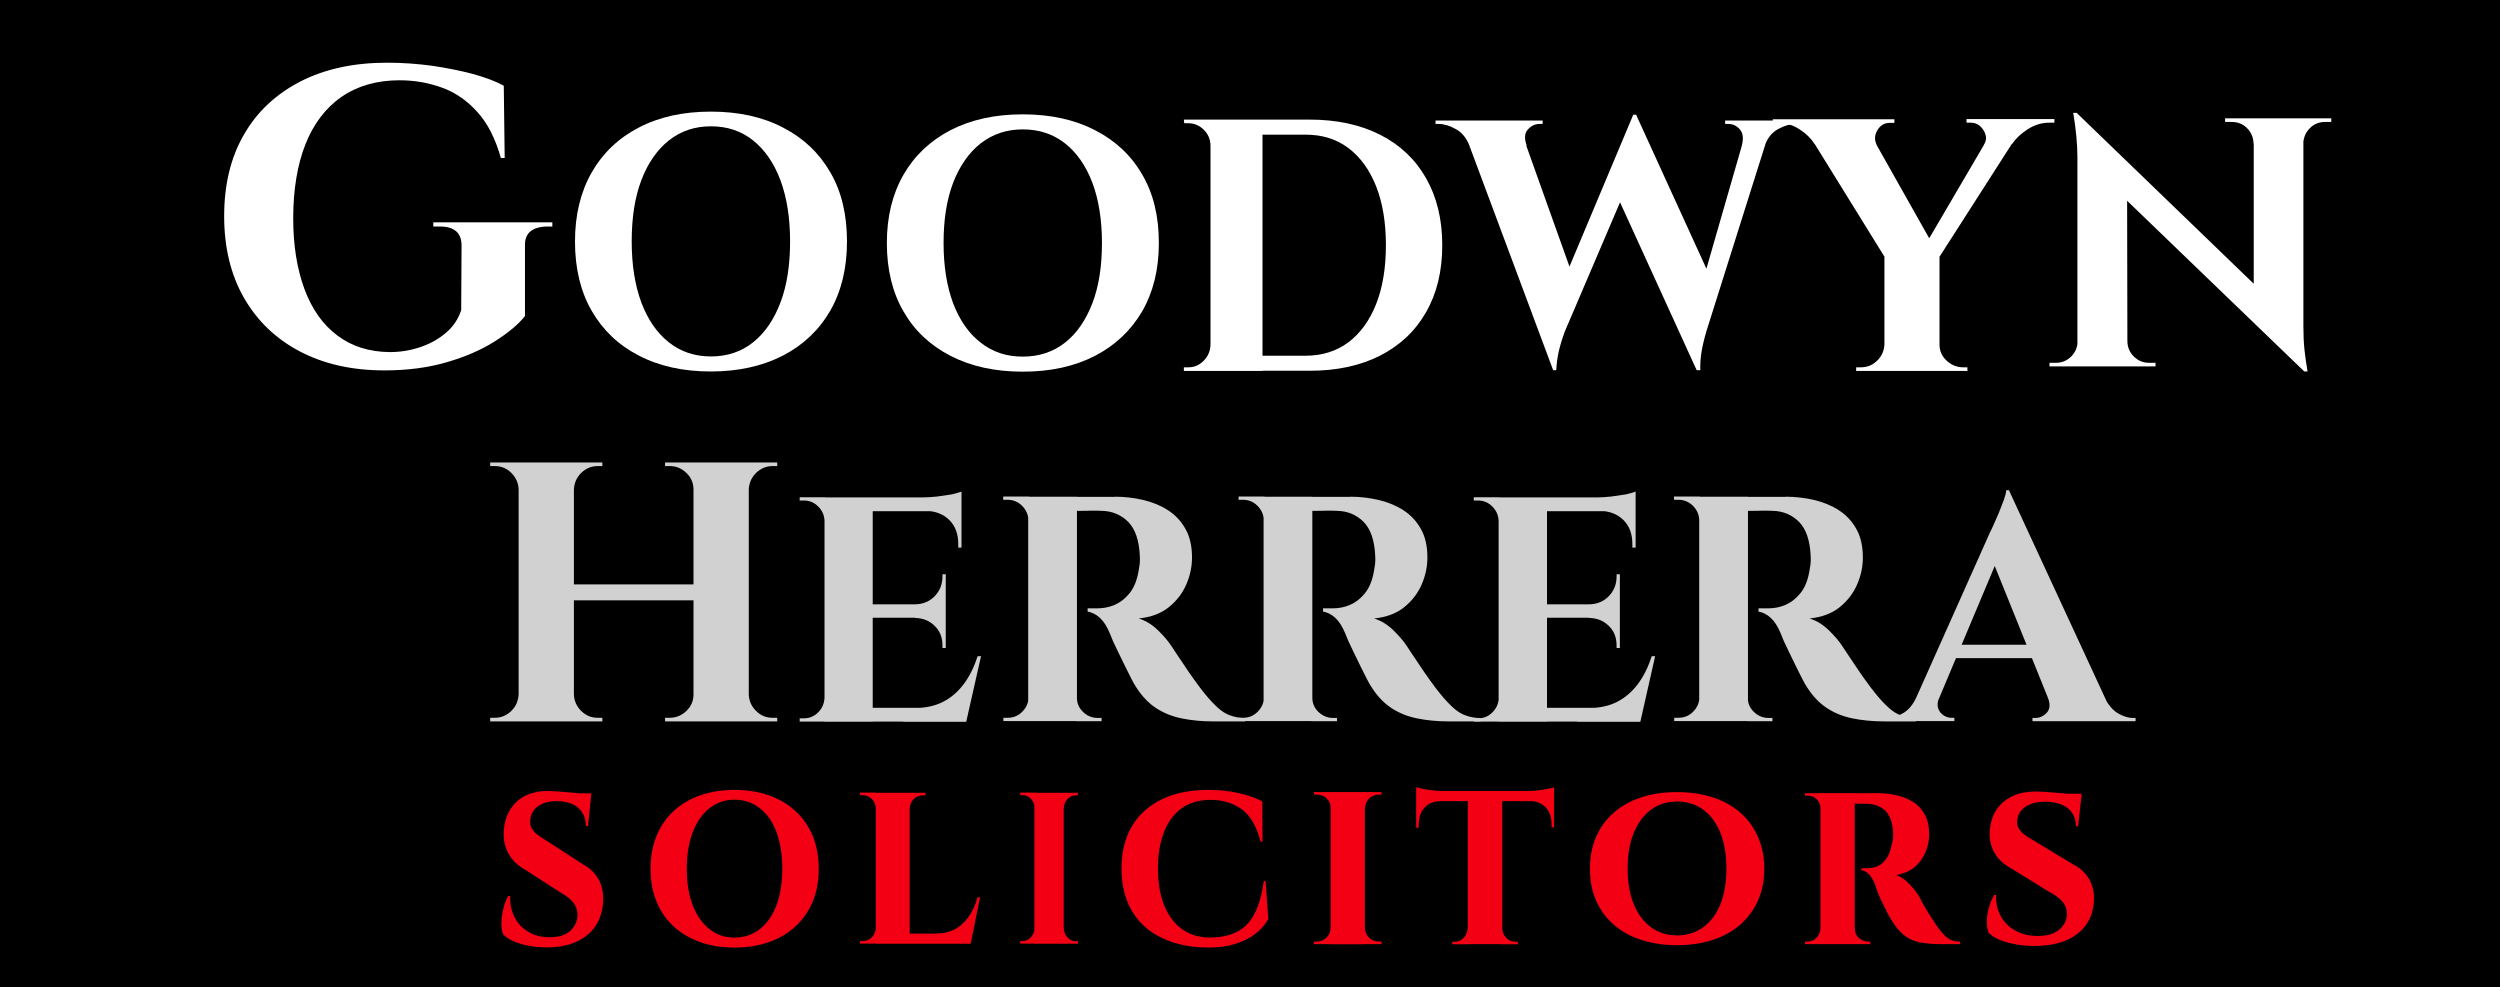
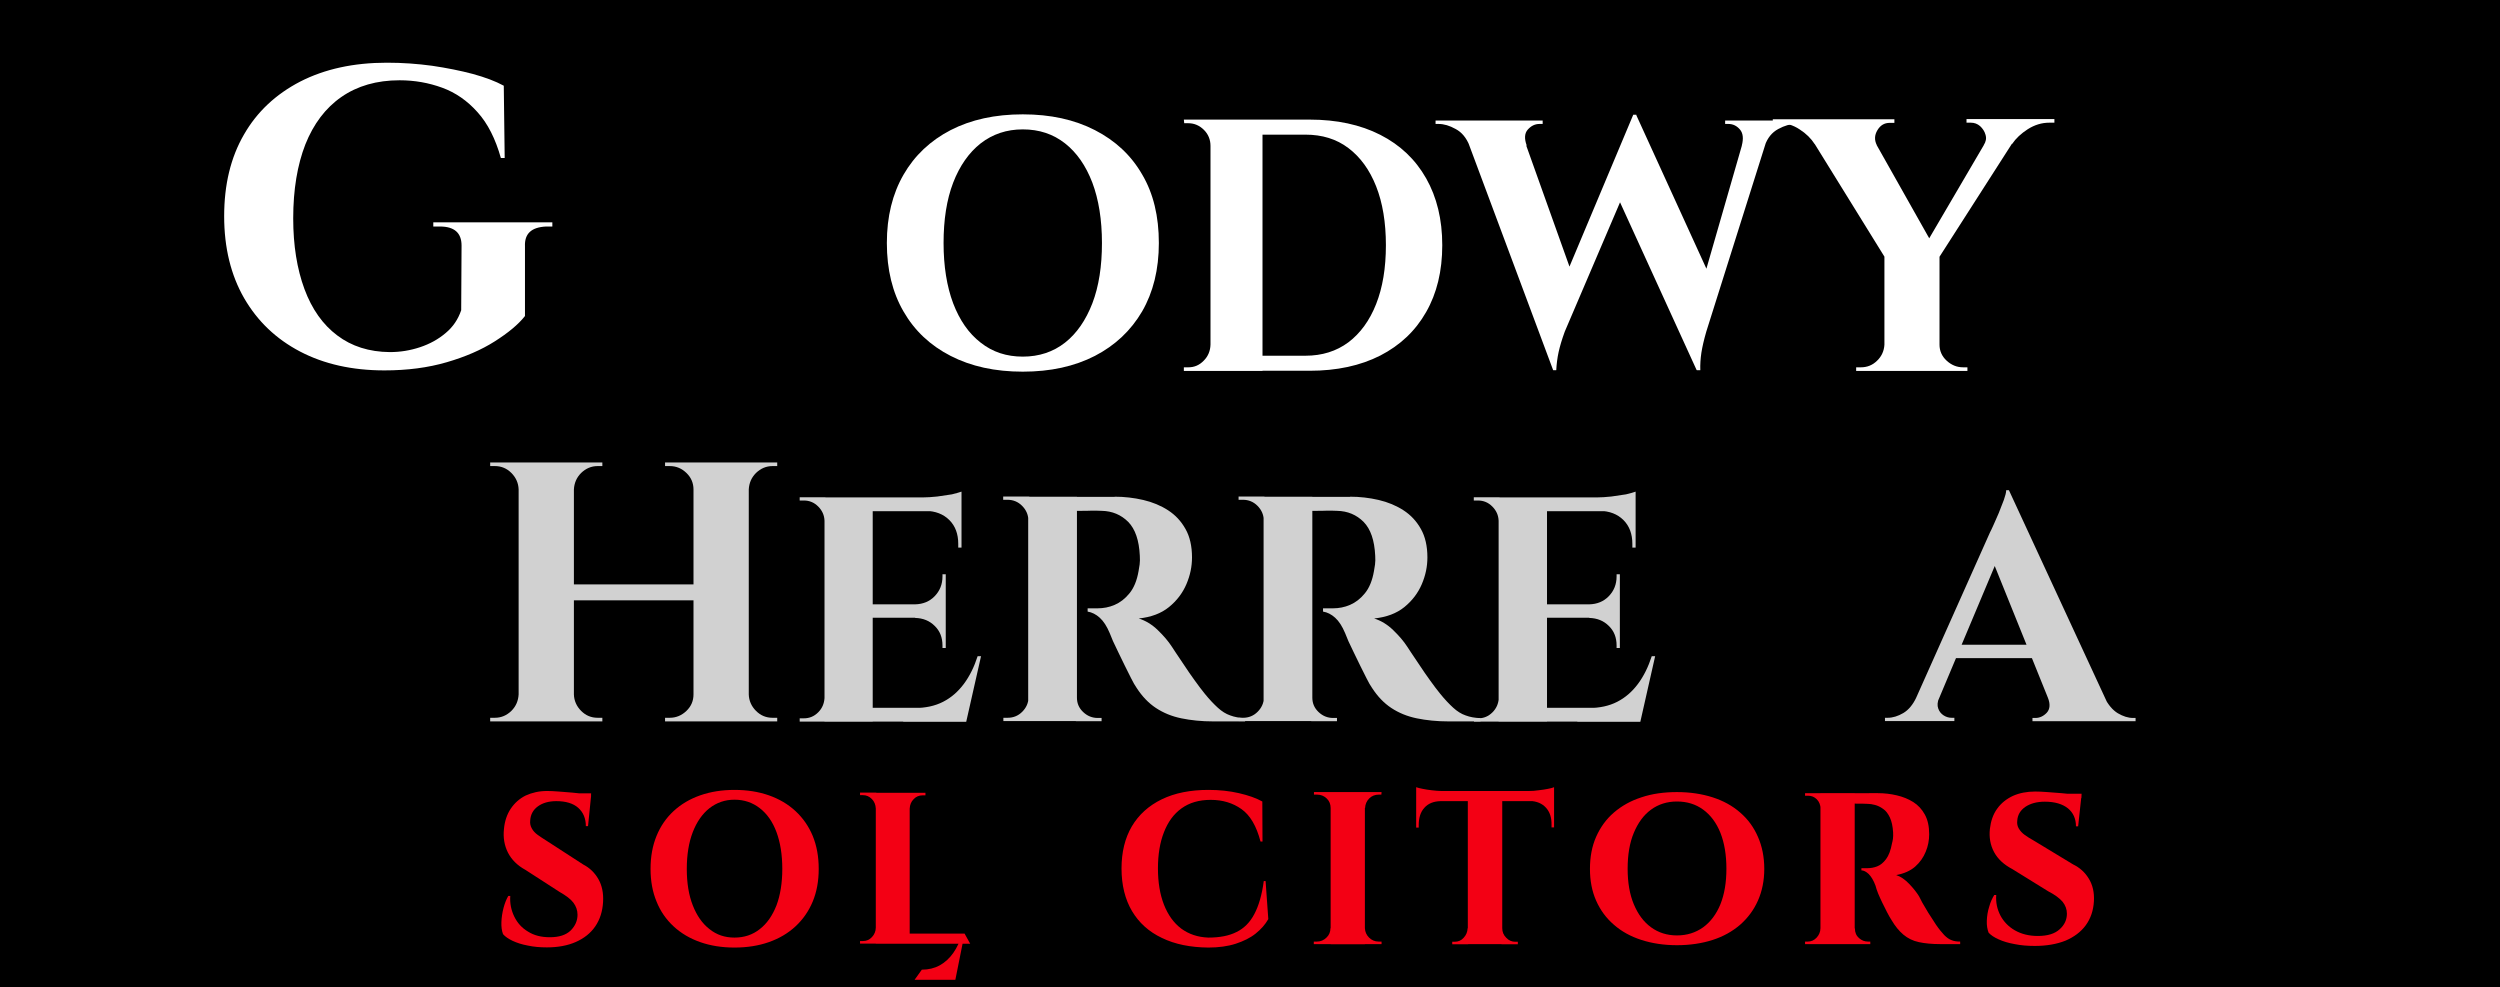
<svg xmlns="http://www.w3.org/2000/svg" version="1.1" id="Layer_1" x="0px" y="0px" viewBox="0 0 1379.6 544.9" style="enable-background:new 0 0 1379.6 544.9;" xml:space="preserve">
  <style type="text/css">
	.st0{fill:#FFFFFF;}
	.st1{fill:#D1D1D1;}
	.st2{fill:#F30014;}
</style>
  <rect width="1379.6" height="544.9" />
  <path class="st0" d="M289.7,135.9l0,38.5c-3.7,4.7-9.3,9.3-16.7,14c-7.4,4.7-16.2,8.5-26.5,11.5c-10.3,3-21.7,4.5-34.4,4.5  c-17.8,0-33.3-3.5-46.5-10.4c-13.2-6.9-23.5-16.7-30.9-29.5c-7.3-12.7-11-27.8-11-45.2c0-17.4,3.6-32.4,10.9-45  c7.2-12.6,17.6-22.3,31.1-29.3c13.5-6.9,29.4-10.4,47.8-10.4c8.6,0,16.9,0.6,25,1.7c8.1,1.2,15.6,2.7,22.4,4.5  c6.9,1.9,12.5,4,17.1,6.5l0.5,39.9l-2.1,0c-3-10.6-7.2-19-12.9-25.3c-5.6-6.3-12.1-10.8-19.5-13.5c-7.4-2.7-15.2-4.1-23.5-4.1  c-12.6,0-23.3,3.1-32.1,9.2c-8.8,6.1-15.4,14.9-19.9,26.2c-4.4,11.3-6.7,24.9-6.7,40.8c0,14.9,2.1,27.9,6.2,39  c4.1,11.1,10.2,19.7,18.1,25.6c7.9,6,17.6,9.1,29,9.2c5.8,0,11.3-0.9,16.7-2.7c5.4-1.8,10.1-4.4,14.1-7.8c4.1-3.4,6.9-7.6,8.6-12.6  l0.2-35.7c0-7-4-10.5-11.9-10.5l-3.7,0l0-2.3l65.7,0l0,2.3l-3.5,0C293.3,125.4,289.4,128.9,289.7,135.9z" />
-   <path class="st0" d="M392.3,61.6c15.3,0,28.5,2.9,39.8,8.8c11.3,5.8,20,14.1,26.1,24.7c6.2,10.6,9.2,23.4,9.2,38.2  c0,14.7-3.1,27.4-9.2,38.1c-6.2,10.7-14.9,19-26.1,24.8c-11.3,5.8-24.5,8.8-39.8,8.8s-28.5-2.9-39.8-8.8  c-11.3-5.8-19.9-14.1-26-24.7c-6.1-10.6-9.2-23.4-9.2-38.2c0-14.7,3.1-27.4,9.2-38.1c6.1-10.7,14.8-19,26-24.8  C363.8,64.5,377,61.6,392.3,61.6z M392.3,196.7c9,0,16.8-2.6,23.3-7.8c6.5-5.2,11.5-12.5,15.1-22c3.6-9.5,5.3-20.7,5.3-33.7  s-1.8-24.2-5.3-33.7c-3.6-9.5-8.6-16.8-15.1-22c-6.5-5.2-14.2-7.8-23.3-7.8c-8.9,0-16.6,2.6-23.2,7.8c-6.5,5.2-11.6,12.5-15.2,22  c-3.6,9.5-5.3,20.7-5.3,33.7s1.8,24.2,5.3,33.7c3.6,9.5,8.6,16.8,15.2,22C375.6,194.1,383.4,196.7,392.3,196.7z" />
  <path class="st0" d="M564.4,63.1c15.3,0,28.5,2.9,39.8,8.7c11.3,5.8,20,13.9,26.1,24.5c6.2,10.5,9.2,23.1,9.2,37.8  c0,14.6-3.1,27.1-9.2,37.7c-6.2,10.6-14.9,18.8-26.1,24.6c-11.3,5.8-24.5,8.7-39.8,8.7s-28.5-2.9-39.8-8.7  c-11.3-5.8-19.9-13.9-26-24.5c-6.1-10.5-9.2-23.1-9.2-37.8c0-14.6,3.1-27.1,9.2-37.7c6.1-10.6,14.8-18.8,26-24.6  C535.9,66,549.1,63.1,564.4,63.1z M564.4,196.8c9,0,16.8-2.6,23.3-7.7c6.5-5.1,11.5-12.4,15.1-21.7c3.6-9.4,5.3-20.5,5.3-33.3  s-1.8-24-5.3-33.3c-3.6-9.4-8.6-16.6-15.1-21.7c-6.5-5.1-14.2-7.7-23.3-7.7c-8.9,0-16.6,2.6-23.2,7.7c-6.5,5.1-11.6,12.4-15.2,21.7  c-3.6,9.4-5.3,20.5-5.3,33.3s1.8,24,5.3,33.3c3.6,9.4,8.6,16.6,15.2,21.7C547.8,194.3,555.5,196.8,564.4,196.8z" />
  <path class="st0" d="M668.6,80.5H668c0-3.4-1.2-6.4-3.6-8.8c-2.4-2.4-5.3-3.7-8.6-3.7h-2.3l-0.2-2h15.3V80.5z M668.6,190.2v14.5  h-15.3v-2h2.5c3.3,0,6.1-1.2,8.5-3.7c2.4-2.4,3.6-5.4,3.7-8.8H668.6z M696.7,66v138.7H668V66H696.7z M722.7,66c15,0,28,2.8,39,8.4  c11,5.6,19.4,13.6,25.3,24c5.9,10.4,8.9,22.7,8.9,36.9c0,14.3-3,26.6-8.9,36.9c-5.9,10.4-14.4,18.4-25.3,24c-11,5.6-24,8.4-39,8.4  h-45.5l-0.2-8.3c3.7,0,7.6,0,11.6,0c4,0,7.9,0,11.8,0c3.8,0,7.2,0,10.2,0c3,0,6.3,0,9.8,0c9.2,0,17.1-2.5,23.7-7.4  c6.6-5,11.7-12,15.3-21.1c3.6-9.1,5.4-19.9,5.4-32.5c0-12.5-1.8-23.4-5.4-32.5c-3.6-9.1-8.7-16.1-15.3-21.1  c-6.6-5-14.5-7.4-23.7-7.4c-3.7,0-7.1,0-10.3,0c-3.2,0-6.8,0-10.7,0c-4,0-8,0-12.2,0s-8.2,0-12,0V66H722.7z" />
  <path class="st0" d="M842.5,80.3h-31.6c-1.7-4.2-4.2-7.3-7.6-9.1c-3.4-1.9-6.5-2.8-9.5-2.8h-1.6v-1.9h59.1v1.9h-1.7  c-2.5,0-4.6,1-6.5,3.1C841.3,73.5,841.1,76.5,842.5,80.3z M806.1,67.6h31.6l31,86.8l-11.6,49.9L806.1,67.6z M903,63.4l3.5,19  l-43,100.6c-1.6,4.4-2.7,8.1-3.4,11.3c-0.7,3.2-1.1,6.5-1.3,10h-1.7l-5.4-22.9l49.6-118.1H903z M903,63.6l42.6,93.3l-9.3,47.4  L889.6,102L903,63.6z M978,67.6l-36.4,115.4c-1.3,4.5-2.2,8.4-2.7,11.6c-0.5,3.3-0.7,6.5-0.6,9.7h-1.9l-5.4-19l33.9-117.7H978z   M961.2,80.3c1-3.8,0.7-6.8-1-8.8c-1.7-2-3.8-3.1-6.4-3.1H952v-1.9h40.5v1.9H991c-3,0-6.2,0.9-9.7,2.8c-3.5,1.9-5.9,4.9-7.4,9.1  H961.2z" />
  <path class="st0" d="M1035.7,80.1l-34.3-0.6c-1.9-3-4.7-5.8-8.3-8.1c-3.6-2.4-7.6-3.6-12-3.6h-2.8v-2h67.1v2h-2.6  c-3,0-5.2,1.4-6.8,4.1C1034.4,74.6,1034.3,77.3,1035.7,80.1z M1027.7,66l41.6,73.8l-28.8,2.8L993.1,66H1027.7z M1040.5,190.2v14.5  h-16.2v-2c1.6,0,2.5,0,2.6,0c3.5,0,6.5-1.2,9-3.7c2.5-2.4,3.8-5.4,4-8.8H1040.5z M1070.3,140.8v63.9h-30.4v-63.9H1070.3z M1103,66  h15.8l-50.5,78.8l-10.3-2L1103,66z M1069.7,190.2h0.6c0,3.4,1.3,6.4,3.9,8.8c2.6,2.4,5.6,3.7,9.1,3.7h2.4v2h-16V190.2z M1094.7,80.1  c1.2-1.9,1.6-3.7,1-5.7c-0.5-1.9-1.6-3.5-3-4.8c-1.5-1.3-3.2-1.9-5.1-1.9h-2.4v-2h48.5v2h-2.8c-4.2,0-8.1,1.2-11.9,3.6  c-3.7,2.4-6.6,5.1-8.6,8.1L1094.7,80.1z" />
-   <path class="st0" d="M1147,188.3v13.9h-16v-2c2.3,0,3.5,0,3.7,0c3.2,0,6-1.2,8.3-3.5c2.3-2.3,3.5-5.2,3.5-8.4H1147z M1146,62.3  l27.8,29.9l0.2,110h-27.6V86.8c0-7.3-0.8-15.5-2.3-24.5H1146z M1146,62.3l123.3,119l2.3,23.7L1148.3,86.2L1146,62.3z M1174,188.3  c0,3.3,1.2,6.1,3.5,8.4c2.3,2.3,5.1,3.5,8.3,3.5c0.1,0,1.4,0,3.7,0v2h-16v-13.9H1174z M1228,65.3h16v13.9h-0.4  c-0.1-3.4-1.3-6.2-3.6-8.5c-2.3-2.3-5.1-3.4-8.4-3.4c-2.3,0-3.5,0-3.7,0V65.3z M1271.1,65.3v114.7c0,4.8,0.2,9.2,0.6,13  c0.4,3.8,1,7.9,1.7,12h-1.7l-28-31.7v-108H1271.1z M1286.5,65.3v2h-3.5c-3.2,0-6,1.1-8.3,3.4c-2.3,2.3-3.5,5.1-3.7,8.5h-0.6V65.3  H1286.5z" />
  <path class="st1" d="M286.8,270.1h-0.6c-0.1-3.5-1.5-6.6-4-9.1c-2.5-2.5-5.5-3.8-9.1-3.8h-2.6v-2h16.3V270.1z M286.8,383.2v14.9  h-16.3v-2h2.6c3.5,0,6.5-1.3,9.1-3.8c2.5-2.5,3.8-5.5,4-9.1H286.8z M316.7,255.2v142.9h-30.5V255.2H316.7z M384.5,322.5v8.8h-69.8  v-8.8H384.5z M316.1,270.1v-14.9h16.3v2c-0.1,0-1,0-2.6,0c-3.5,0-6.5,1.3-9.1,3.8c-2.5,2.5-3.8,5.5-4,9.1H316.1z M316.1,383.2h0.6  c0.1,3.5,1.5,6.6,4,9.1c2.5,2.5,5.5,3.8,9.1,3.8c1.6,0,2.5,0,2.6,0v2h-16.3V383.2z M383.3,270.1h-0.6c0-3.5-1.3-6.6-3.9-9.1  c-2.6-2.5-5.6-3.8-9.2-3.8c-1.6,0-2.5,0-2.6,0v-2h16.3V270.1z M383.3,383.2v14.9H367v-2c0.1,0,1,0,2.6,0c3.5,0,6.6-1.3,9.2-3.8  c2.6-2.5,3.9-5.5,3.9-9.1H383.3z M413.2,255.2v142.9h-30.5V255.2H413.2z M412.6,270.1v-14.9h16.3v2h-2.6c-3.5,0-6.5,1.3-9.1,3.8  c-2.5,2.5-3.8,5.5-4,9.1H412.6z M412.6,383.2h0.6c0.1,3.5,1.5,6.6,4,9.1c2.5,2.5,5.5,3.8,9.1,3.8h2.6v2h-16.3V383.2z" />
  <path class="st1" d="M827.6,287.4H827c-0.1-3.1-1.3-5.7-3.5-7.9c-2.2-2.2-4.8-3.3-7.9-3.3h-2.3v-1.8h14.2V287.4z M827.6,385.3v12.9  h-14.2v-1.8h2.3c3.1,0,5.7-1.1,7.9-3.3c2.2-2.2,3.3-4.8,3.5-7.9H827.6z M853.7,274.5v123.8H827V274.5H853.7z M902.6,274.5v7.6h-49.5  v-7.6H902.6z M893.9,333.5v7.4h-40.8v-7.4H893.9z M900.5,390.6l4.3,7.6h-51.6v-7.6H900.5z M913.4,362l-8.2,36.3h-34.8l6.4-7.6  c5.9,0,11.1-1.1,15.6-3.4c4.5-2.3,8.3-5.6,11.5-9.9c3.2-4.3,5.7-9.4,7.6-15.3H913.4z M893.9,316.9v17h-16.9v-0.4  c4.4-0.1,8-1.6,10.8-4.5c2.8-2.9,4.3-6.5,4.3-10.9v-1.2H893.9z M893.9,340.6v17h-1.8v-1.4c0-4.4-1.4-8-4.3-10.8  c-2.8-2.8-6.4-4.3-10.8-4.4v-0.4H893.9z M902.6,271.3v5.1l-21.6-1.9c2.6,0,5.3-0.2,8.2-0.5c2.9-0.4,5.6-0.8,8.1-1.2  C899.8,272.2,901.6,271.7,902.6,271.3z M902.6,281.5v20.7h-1.8v-2.1c0-5.4-1.6-9.8-4.9-13.1c-3.3-3.3-7.7-5-13.2-5.1v-0.4H902.6z" />
  <path class="st1" d="M455.5,287.4H455c-0.1-3.1-1.3-5.7-3.5-7.9c-2.2-2.2-4.8-3.3-7.9-3.3h-2.3v-1.8h14.2V287.4z M455.5,385.3v12.9  h-14.2v-1.8h2.3c3.1,0,5.7-1.1,7.9-3.3c2.2-2.2,3.3-4.8,3.5-7.9H455.5z M481.6,274.5v123.8H455V274.5H481.6z M530.6,274.5v7.6h-49.5  v-7.6H530.6z M521.9,333.5v7.4h-40.8v-7.4H521.9z M528.4,390.6l4.3,7.6h-51.6v-7.6H528.4z M541.4,362l-8.2,36.3h-34.8l6.4-7.6  c5.9,0,11.1-1.1,15.6-3.4c4.5-2.3,8.3-5.6,11.5-9.9c3.2-4.3,5.7-9.4,7.6-15.3H541.4z M521.9,316.9v17H505v-0.4  c4.4-0.1,8-1.6,10.8-4.5c2.8-2.9,4.3-6.5,4.3-10.9v-1.2H521.9z M521.9,340.6v17h-1.8v-1.4c0-4.4-1.4-8-4.3-10.8  c-2.8-2.8-6.4-4.3-10.8-4.4v-0.4H521.9z M530.6,271.3v5.1l-21.6-1.9c2.6,0,5.3-0.2,8.2-0.5c2.9-0.4,5.6-0.8,8.1-1.2  C527.7,272.2,529.5,271.7,530.6,271.3z M530.6,281.5v20.7h-1.8v-2.1c0-5.4-1.6-9.8-4.9-13.1c-3.3-3.3-7.7-5-13.2-5.1v-0.4H530.6z" />
-   <path class="st1" d="M938.2,287h-0.5c-0.1-3.1-1.3-5.7-3.5-7.9c-2.2-2.2-4.9-3.3-8-3.3c-0.1,0-0.5,0-1.2,0c-0.7,0-1,0-1.2,0v-1.8  h14.3V287z M938.2,385v12.9h-14.3v-1.8c0.1,0,0.5,0,1.2,0c0.7,0,1,0,1.2,0c3.1,0,5.8-1.1,8-3.3c2.2-2.2,3.4-4.8,3.5-7.9H938.2z   M964.6,274.1v123.8h-26.9V274.1H964.6z M985.3,274.1c5.4,0,10.6,0.6,15.8,1.8c5.1,1.2,9.7,3.1,13.7,5.7c4,2.6,7.2,6,9.6,10.3  c2.4,4.2,3.6,9.5,3.6,15.7c0,5-1,9.9-3.1,14.8c-2.1,4.9-5.3,9.1-9.6,12.6c-4.3,3.5-9.9,5.6-16.7,6.3c3.8,1.2,7.3,3.3,10.5,6.4  c3.2,3.1,5.8,6.1,7.8,9.2c0.1,0.2,0.8,1.3,2.1,3.2c1.3,1.9,2.8,4.2,4.7,7c1.8,2.8,3.8,5.6,5.8,8.4c2,2.8,3.9,5.3,5.6,7.4  c2.6,3.2,5,5.7,7.2,7.7c2.1,1.9,4.4,3.4,6.8,4.2c2.4,0.9,5.1,1.4,8.2,1.5v1.8h-17.6c-6.4,0-12.3-0.6-17.6-1.7c-5.3-1.1-9.9-3-14-5.7  c-4.1-2.7-7.6-6.4-10.6-11c-1-1.4-2-3.2-3.1-5.4c-1.1-2.2-2.3-4.5-3.5-7c-1.2-2.5-2.4-4.9-3.5-7.2c-1.1-2.3-2.1-4.4-3-6.3  c-0.8-1.9-1.4-3.4-1.8-4.4c-1.6-3.8-3.4-6.6-5.5-8.5c-2.1-1.9-4.3-3-6.7-3.4v-1.8c0.4,0,1.1,0,2.1,0s2.2,0,3.4,0  c3.2,0,6.4-0.6,9.4-1.9c3-1.3,5.8-3.4,8.2-6.4c2.4-2.9,4.1-7,5-12.2c0.2-1.1,0.4-2.3,0.6-3.7c0.2-1.4,0.2-3,0.1-4.8  c-0.4-8.5-2.5-14.7-6.4-18.7c-3.9-3.9-8.8-6-14.7-6.1c-1.7-0.1-3.5-0.1-5.5-0.1c-2,0.1-3.8,0.1-5.4,0.1c-1.6,0-2.7,0-3.3,0  c0-0.1-0.2-0.8-0.4-2c-0.3-1.2-0.7-3.2-1.3-5.7H985.3z M964,385h0.5c0,3.1,1.1,5.7,3.4,7.9c2.3,2.2,5,3.3,8.1,3.3c0.2,0,1,0,2.1,0  v1.8H964V385z" />
  <path class="st1" d="M568,287h-0.5c-0.1-3.1-1.3-5.7-3.5-7.9c-2.2-2.2-4.9-3.3-8-3.3c-0.1,0-0.5,0-1.2,0c-0.7,0-1,0-1.2,0v-1.8H568  V287z M568,385v12.9h-14.3v-1.8c0.1,0,0.5,0,1.2,0c0.7,0,1,0,1.2,0c3.1,0,5.8-1.1,8-3.3c2.2-2.2,3.4-4.8,3.5-7.9H568z M594.3,274.1  v123.8h-26.9V274.1H594.3z M615.1,274.1c5.4,0,10.6,0.6,15.8,1.8c5.1,1.2,9.7,3.1,13.7,5.7c4,2.6,7.2,6,9.6,10.3  c2.4,4.2,3.6,9.5,3.6,15.7c0,5-1,9.9-3.1,14.8c-2.1,4.9-5.3,9.1-9.6,12.6c-4.3,3.5-9.9,5.6-16.7,6.3c3.8,1.2,7.3,3.3,10.5,6.4  c3.2,3.1,5.8,6.1,7.8,9.2c0.1,0.2,0.8,1.3,2.1,3.2c1.3,1.9,2.8,4.2,4.7,7c1.8,2.8,3.8,5.6,5.8,8.4c2,2.8,3.9,5.3,5.6,7.4  c2.6,3.2,5,5.7,7.2,7.7c2.1,1.9,4.4,3.4,6.8,4.2c2.4,0.9,5.1,1.4,8.2,1.5v1.8h-17.6c-6.4,0-12.3-0.6-17.6-1.7c-5.3-1.1-9.9-3-14-5.7  c-4.1-2.7-7.6-6.4-10.6-11c-1-1.4-2-3.2-3.1-5.4c-1.1-2.2-2.3-4.5-3.5-7c-1.2-2.5-2.4-4.9-3.5-7.2c-1.1-2.3-2.1-4.4-3-6.3  c-0.8-1.9-1.4-3.4-1.8-4.4c-1.6-3.8-3.4-6.6-5.5-8.5c-2.1-1.9-4.3-3-6.7-3.4v-1.8c0.4,0,1.1,0,2.1,0c1.1,0,2.2,0,3.4,0  c3.2,0,6.4-0.6,9.4-1.9c3-1.3,5.8-3.4,8.2-6.4c2.4-2.9,4.1-7,5-12.2c0.2-1.1,0.4-2.3,0.6-3.7c0.2-1.4,0.2-3,0.1-4.8  c-0.4-8.5-2.5-14.7-6.4-18.7c-3.9-3.9-8.8-6-14.7-6.1c-1.7-0.1-3.5-0.1-5.5-0.1c-2,0.1-3.8,0.1-5.4,0.1c-1.6,0-2.7,0-3.3,0  c0-0.1-0.2-0.8-0.4-2c-0.3-1.2-0.7-3.2-1.3-5.7H615.1z M593.8,385h0.5c0,3.1,1.1,5.7,3.4,7.9c2.3,2.2,5,3.3,8.1,3.3c0.2,0,1,0,2.1,0  v1.8h-14.2V385z" />
  <path class="st1" d="M697.9,287h-0.5c-0.1-3.1-1.3-5.7-3.5-7.9c-2.2-2.2-4.9-3.3-8-3.3c-0.1,0-0.5,0-1.2,0c-0.7,0-1,0-1.2,0v-1.8  h14.3V287z M697.9,385v12.9h-14.3v-1.8c0.1,0,0.5,0,1.2,0c0.7,0,1,0,1.2,0c3.1,0,5.8-1.1,8-3.3c2.2-2.2,3.4-4.8,3.5-7.9H697.9z   M724.2,274.1v123.8h-26.9V274.1H724.2z M745,274.1c5.4,0,10.6,0.6,15.8,1.8c5.1,1.2,9.7,3.1,13.7,5.7c4,2.6,7.2,6,9.6,10.3  c2.4,4.2,3.6,9.5,3.6,15.7c0,5-1,9.9-3.1,14.8c-2.1,4.9-5.3,9.1-9.6,12.6c-4.3,3.5-9.9,5.6-16.7,6.3c3.8,1.2,7.3,3.3,10.5,6.4  c3.2,3.1,5.8,6.1,7.8,9.2c0.1,0.2,0.8,1.3,2.1,3.2c1.3,1.9,2.8,4.2,4.7,7c1.8,2.8,3.8,5.6,5.8,8.4c2,2.8,3.9,5.3,5.6,7.4  c2.6,3.2,5,5.7,7.2,7.7c2.1,1.9,4.4,3.4,6.8,4.2c2.4,0.9,5.1,1.4,8.2,1.5v1.8h-17.6c-6.4,0-12.3-0.6-17.6-1.7c-5.3-1.1-9.9-3-14-5.7  c-4.1-2.7-7.6-6.4-10.6-11c-1-1.4-2-3.2-3.1-5.4c-1.1-2.2-2.3-4.5-3.5-7c-1.2-2.5-2.4-4.9-3.5-7.2c-1.1-2.3-2.1-4.4-3-6.3  c-0.8-1.9-1.4-3.4-1.8-4.4c-1.6-3.8-3.4-6.6-5.5-8.5c-2.1-1.9-4.3-3-6.7-3.4v-1.8c0.4,0,1.1,0,2.1,0s2.2,0,3.4,0  c3.2,0,6.4-0.6,9.4-1.9c3-1.3,5.8-3.4,8.2-6.4c2.4-2.9,4.1-7,5-12.2c0.2-1.1,0.4-2.3,0.6-3.7c0.2-1.4,0.2-3,0.1-4.8  c-0.4-8.5-2.5-14.7-6.4-18.7c-3.9-3.9-8.8-6-14.7-6.1c-1.7-0.1-3.5-0.1-5.5-0.1c-2,0.1-3.8,0.1-5.4,0.1c-1.6,0-2.7,0-3.3,0  c0-0.1-0.2-0.8-0.4-2c-0.3-1.2-0.7-3.2-1.3-5.7H745z M723.7,385h0.5c0,3.1,1.1,5.7,3.4,7.9c2.3,2.2,5,3.3,8.1,3.3c0.2,0,1,0,2.1,0  v1.8h-14.2V385z" />
  <path class="st1" d="M1070.1,385c-1,2.4-1.1,4.4-0.5,6c0.6,1.7,1.6,2.9,3,3.8c1.4,0.9,2.9,1.3,4.3,1.3h1.6v1.8h-38.3v-1.8h1.6  c2.7,0,5.6-0.9,8.5-2.6c2.9-1.7,5.3-4.6,7.2-8.6H1070.1z M1108.6,270.5l0.7,21.6L1065,397.4h-13.1l46.3-103.7c0.4-0.7,1-2,1.9-4  c0.9-1.9,1.8-4.2,2.9-6.6c1-2.5,1.9-4.9,2.8-7.2c0.8-2.3,1.3-4.1,1.3-5.4H1108.6z M1127.4,355.8v7.4h-52.6v-7.4H1127.4z   M1108.6,270.5l58.5,126.4h-32.2l-37.2-92.2L1108.6,270.5z M1130.1,385h31.3c2,4,4.5,6.9,7.3,8.6c2.9,1.7,5.7,2.6,8.4,2.6h1.4v1.8  h-56.9v-1.8h1.6c2.4,0,4.5-1,6.3-2.9C1131.3,391.3,1131.5,388.5,1130.1,385z" />
  <path class="st2" d="M301.9,436.5c1.8,0,3.9,0.1,6.4,0.3c2.5,0.2,5,0.4,7.5,0.6c2.5,0.2,4.6,0.5,6.5,0.8c1.9,0.3,3.2,0.6,3.9,0.9  l-1.7,16.8h-1.2c0-4.2-1.4-7.6-4.2-10.1c-2.8-2.5-6.9-3.7-12.1-3.7c-4.2,0-7.6,1-10.2,2.9c-2.6,1.9-4,4.5-4.2,7.7  c-0.2,1.7,0.1,3.1,0.9,4.5c0.7,1.3,1.8,2.5,3.2,3.5c1.4,1,2.9,2,4.5,3l20.7,13.4c3.5,1.8,6.3,4.5,8.3,8c2,3.5,2.9,7.7,2.6,12.7  c-0.3,5.1-1.7,9.6-4.3,13.4c-2.6,3.8-6.2,6.6-10.7,8.6c-4.5,2-9.9,3-16,3c-3.8,0-7.3-0.3-10.5-1c-3.3-0.6-6-1.5-8.4-2.6  c-2.3-1.1-4.1-2.3-5.3-3.7c-0.7-1.8-1-4.1-0.9-6.7c0.1-2.6,0.5-5.2,1.2-7.9c0.7-2.6,1.6-4.8,2.6-6.5h1.1c-0.3,4.1,0.5,7.9,2.2,11.4  c1.7,3.5,4.2,6.3,7.6,8.3c3.3,2.1,7.3,3.1,12,3.1c5.1,0,8.9-1.2,11.5-3.7c2.5-2.5,3.8-5.4,3.8-8.7c0-2.5-0.8-4.7-2.3-6.7  c-1.5-2-4.1-3.9-7.6-5.9L289.9,480c-4.4-2.4-7.6-5.6-9.6-9.5c-2-4-2.7-8.3-2.2-13c0.4-4.4,1.7-8.2,3.8-11.3c2.1-3.1,4.8-5.5,8.2-7.2  C293.6,437.4,297.5,436.5,301.9,436.5z M326.2,437.8l-0.1,2.5h-14.1v-2.5H326.2z" />
  <path class="st2" d="M405.3,435.9c7,0,13.3,1,19,3c5.7,2,10.6,4.9,14.7,8.7c4.1,3.8,7.3,8.4,9.5,13.7c2.2,5.4,3.3,11.4,3.3,18.2  c0,6.7-1.1,12.7-3.3,18c-2.2,5.3-5.4,9.9-9.5,13.7c-4.1,3.8-9,6.7-14.7,8.7c-5.7,2-12,3-19,3c-6.9,0-13.2-1-18.9-3  c-5.7-2-10.6-4.9-14.7-8.7c-4.1-3.8-7.3-8.4-9.4-13.7c-2.2-5.3-3.3-11.3-3.3-18c0-6.8,1.1-12.8,3.3-18.2c2.2-5.4,5.3-9.9,9.4-13.7  c4.1-3.8,9-6.7,14.7-8.7C392.1,436.9,398.4,435.9,405.3,435.9z M405.3,517.4c5.3,0,10-1.5,14-4.7c4-3.1,7-7.5,9.2-13.1  c2.1-5.6,3.2-12.4,3.2-20.1c0-7.9-1.1-14.6-3.2-20.3c-2.1-5.7-5.2-10.1-9.2-13.2c-4-3.1-8.6-4.7-14-4.7c-5.2,0-9.8,1.6-13.8,4.7  c-3.9,3.1-7,7.5-9.2,13.2c-2.2,5.7-3.3,12.5-3.3,20.3c0,7.8,1.1,14.5,3.3,20.1c2.2,5.6,5.2,10,9.2,13.1  C395.5,515.9,400,517.4,405.3,517.4z" />
-   <path class="st2" d="M483.6,446.2h-0.3c-0.1-2.1-0.8-3.9-2.2-5.3c-1.4-1.4-3-2.1-4.9-2.1c-0.1,0-0.6,0-1.6,0v-1.4h9V446.2z   M483.6,512l0.6,8.7h-9.6v-1.4c1,0,1.6,0,1.7,0c1.9,0,3.5-0.7,4.9-2.2c1.3-1.4,2.1-3.2,2.1-5.2H483.6z M502,437.5v83.3h-18.7v-83.3  H502z M501.7,446.2v-8.7h9v1.4c-0.1,0-0.6,0-1.6,0c-1.9,0-3.6,0.7-4.9,2.1c-1.4,1.4-2.1,3.1-2.2,5.3H501.7z M532.3,515.2l3.1,5.6  h-33.6v-5.6H532.3z M540.8,495.2l-5.1,25.5h-22.5l4-5.6c3.7,0,7-0.8,9.9-2.4c2.9-1.6,5.4-3.9,7.5-6.9c2.1-3,3.7-6.5,4.8-10.6H540.8z  " />
-   <path class="st2" d="M571.2,446.2h-0.3c0-2.1-0.6-3.9-1.9-5.3c-1.3-1.4-2.8-2.1-4.5-2.1c-0.1,0-0.6,0-1.5,0v-1.4h8.2V446.2z   M571.2,512v8.7H563v-1.4c0.9,0,1.4,0,1.5,0c1.7,0,3.2-0.7,4.5-2.2c1.3-1.4,1.9-3.2,1.9-5.2H571.2z M587,437.5v83.3h-16.2v-83.3H587  z M586.8,446.2v-8.7h8.1l-0.1,1.4c-0.8,0-1.2,0-1.2,0c-1.8,0-3.3,0.7-4.6,2.1c-1.2,1.4-1.9,3.1-2,5.3H586.8z M586.8,512h0.2  c0.1,2,0.7,3.8,2,5.2c1.2,1.4,2.8,2.2,4.6,2.2c0.8,0,1.3,0,1.3,0v1.4h-8.1V512z" />
+   <path class="st2" d="M483.6,446.2h-0.3c-0.1-2.1-0.8-3.9-2.2-5.3c-1.4-1.4-3-2.1-4.9-2.1c-0.1,0-0.6,0-1.6,0v-1.4h9V446.2z   M483.6,512l0.6,8.7h-9.6v-1.4c1,0,1.6,0,1.7,0c1.9,0,3.5-0.7,4.9-2.2c1.3-1.4,2.1-3.2,2.1-5.2H483.6z M502,437.5v83.3h-18.7v-83.3  H502z M501.7,446.2v-8.7h9v1.4c-0.1,0-0.6,0-1.6,0c-1.9,0-3.6,0.7-4.9,2.1c-1.4,1.4-2.1,3.1-2.2,5.3H501.7z M532.3,515.2l3.1,5.6  h-33.6v-5.6H532.3z l-5.1,25.5h-22.5l4-5.6c3.7,0,7-0.8,9.9-2.4c2.9-1.6,5.4-3.9,7.5-6.9c2.1-3,3.7-6.5,4.8-10.6H540.8z  " />
  <path class="st2" d="M698.4,486.2l1.5,21c-1.7,3-4,5.6-7,8c-3,2.4-6.7,4.2-11,5.6c-4.3,1.4-9.4,2.1-15.1,2.1  c-9.9-0.1-18.4-1.8-25.6-5.3c-7.2-3.4-12.7-8.4-16.5-14.8c-3.8-6.4-5.8-14.3-5.8-23.5c0-9.1,1.9-16.8,5.7-23.3  c3.8-6.4,9.3-11.4,16.5-14.9c7.2-3.5,15.8-5.2,25.8-5.2c6,0,11.6,0.6,16.8,1.8c5.2,1.2,9.5,2.7,12.9,4.6l0.1,22.1h-1.1  c-2.2-8.5-5.7-14.5-10.5-17.9c-4.8-3.4-10.4-5.1-17-5.1c-6.5,0-11.8,1.6-16.1,4.7c-4.3,3.1-7.5,7.5-9.7,13.2  c-2.2,5.6-3.3,12.3-3.3,19.9c0,7.7,1.1,14.3,3.3,20c2.2,5.6,5.3,10,9.5,13.2c4.2,3.1,9.2,4.8,15,5c6.3,0,11.5-1,15.6-3.1  c4.1-2,7.4-5.3,9.8-9.9c2.4-4.5,4.2-10.6,5.2-18.2H698.4z" />
  <path class="st2" d="M734.7,445.9h-0.4c0-2.1-0.7-3.9-2.2-5.3c-1.5-1.4-3.2-2.1-5.3-2.1c-0.1,0-0.7,0-1.7,0v-1.4h9.6V445.9z   M734.7,512.2v8.8H725v-1.4c1.1,0,1.6,0,1.7,0c2,0,3.8-0.7,5.3-2.2c1.5-1.4,2.2-3.2,2.2-5.2H734.7z M753.2,437.1v84h-18.9v-84H753.2  z M752.9,445.9v-8.8h9.5l-0.1,1.4c-0.9,0-1.4,0-1.4,0c-2.1,0-3.9,0.7-5.3,2.1c-1.4,1.4-2.2,3.2-2.3,5.3H752.9z M752.9,512.2h0.3  c0.1,2.1,0.9,3.8,2.3,5.2c1.4,1.4,3.2,2.2,5.3,2.2c1,0,1.5,0,1.6,0v1.4h-9.5V512.2z" />
  <path class="st2" d="M781.5,434.4c0.8,0.3,1.9,0.6,3.5,0.9c1.5,0.3,3.2,0.6,5.1,0.8c1.9,0.2,3.6,0.4,5.2,0.4l-13.8,1.4V434.4z   M857.6,436.5v5.6h-76.1v-5.6H857.6z M794.9,441.7v0.4c-3.8,0.1-6.8,1.3-8.9,3.7c-2.1,2.3-3.1,5.5-3.1,9.6v1.3h-1.4v-14.9H794.9z   M810.2,512.2v8.9h-8.8v-1.4h1.3c2,0,3.7-0.7,5-2.2c1.4-1.5,2.1-3.2,2.2-5.3H810.2z M829,437.1V521h-19v-83.9H829z M828.6,512.2h0.4  c0,2.1,0.7,3.8,2.2,5.3c1.4,1.5,3.1,2.2,5,2.2h1.4v1.4h-9V512.2z M857.6,434.4v3.5l-13.9-1.4c1.7,0,3.5-0.1,5.4-0.4  c1.9-0.2,3.7-0.5,5.2-0.8C855.9,435,857,434.7,857.6,434.4z M857.6,441.7v14.9h-1.4v-1.3c0.1-4-0.9-7.2-3.1-9.6  c-2.1-2.3-5.1-3.6-8.9-3.7v-0.4H857.6z" />
  <path class="st2" d="M925.4,437.1c7.2,0,13.8,1,19.7,2.9c5.9,1.9,11,4.7,15.2,8.4c4.3,3.7,7.5,8.1,9.8,13.4  c2.3,5.2,3.5,11.1,3.5,17.7c0,6.5-1.2,12.3-3.5,17.5c-2.3,5.2-5.6,9.6-9.8,13.3c-4.3,3.7-9.3,6.5-15.2,8.4  c-5.9,1.9-12.5,2.9-19.7,2.9c-7.2,0-13.7-1-19.6-2.9c-5.9-1.9-11-4.7-15.2-8.4c-4.3-3.7-7.5-8.1-9.8-13.3c-2.3-5.2-3.4-11-3.4-17.5  c0-6.6,1.1-12.5,3.4-17.7c2.3-5.2,5.5-9.7,9.8-13.4c4.3-3.7,9.3-6.5,15.2-8.4C911.7,438,918.3,437.1,925.4,437.1z M925.4,516.2  c5.5,0,10.3-1.5,14.5-4.5c4.1-3,7.3-7.3,9.5-12.7c2.2-5.5,3.3-12,3.3-19.6c0-7.6-1.1-14.2-3.3-19.8c-2.2-5.5-5.4-9.8-9.5-12.8  c-4.1-3-8.9-4.5-14.5-4.5c-5.4,0-10.2,1.5-14.3,4.5c-4.1,3-7.2,7.3-9.5,12.8c-2.3,5.5-3.4,12.1-3.4,19.8c0,7.6,1.1,14.1,3.4,19.6  c2.3,5.5,5.4,9.7,9.5,12.7C915.2,514.7,920,516.2,925.4,516.2z" />
  <path class="st2" d="M1005,446.3h-0.3c-0.1-2.1-0.8-3.9-2.1-5.2c-1.3-1.3-2.9-2-4.8-2c-0.3,0-0.6,0-1,0c-0.4,0-0.6,0-0.7,0v-1.4h9.4  L1005,446.3z M1005,512.3l0.5,8.7h-9.4v-1.4c0.1,0,0.3,0,0.7,0c0.4,0,0.7,0,0.8,0c1.9,0,3.5-0.7,4.9-2.2c1.3-1.4,2.1-3.2,2.1-5.2  H1005z M1023.5,437.7V521h-18.9v-83.3H1023.5z M1036.3,437.7c3.6,0,7,0.4,10.4,1.2c3.4,0.8,6.4,2,9.1,3.7c2.7,1.7,4.8,4,6.4,6.9  c1.6,2.9,2.4,6.5,2.4,10.9c0,3.2-0.6,6.5-1.9,9.6c-1.3,3.2-3.2,5.9-5.9,8.3c-2.7,2.3-6.1,3.8-10.4,4.6c2.5,0.8,4.9,2.5,7.2,4.9  c2.3,2.4,4.1,4.7,5.4,6.8c0.3,0.7,1,1.9,1.8,3.5c0.9,1.6,2,3.5,3.3,5.6c1.3,2.1,2.8,4.2,4.2,6.5c1.7,2.5,3.3,4.4,4.6,5.8  c1.3,1.3,2.6,2.3,4,2.8c1.4,0.6,3,0.8,4.8,0.8v1.4h-10.9c-4.7,0-8.7-0.4-11.9-1.1c-3.3-0.7-6.1-2.1-8.5-4.1c-2.4-2-4.6-4.7-6.6-8.1  c-0.8-1.2-1.6-2.7-2.5-4.4c-0.9-1.7-1.7-3.4-2.6-5.2c-0.9-1.8-1.6-3.5-2.3-5.1c-0.7-1.7-1.1-3.1-1.4-4.2c-1.1-3-2.4-5.1-3.8-6.5  c-1.4-1.3-2.8-2-4-2v-1.2c1.2,0,2.3,0,3.3,0c1.8,0,3.6-0.3,5.4-1c1.8-0.7,3.4-2,4.9-4c1.5-2,2.6-4.9,3.3-8.8  c0.2-0.6,0.3-1.3,0.5-2.4c0.1-1,0.2-2.2,0.1-3.5c-0.2-3.4-0.8-6.2-1.8-8.3c-1-2.1-2.2-3.7-3.7-4.7c-1.5-1.1-3-1.8-4.5-2.2  c-1.5-0.4-2.8-0.6-4-0.6c-1.7-0.1-3.1-0.1-4.5-0.1c-1.3,0-2.4,0-3.1-0.1c-0.1,0-0.2-0.5-0.4-1.5c-0.2-1-0.4-2.4-0.8-4.2H1036.3z   M1023.3,512.3h0.3c0,2.3,0.8,4.1,2.3,5.4c1.5,1.3,3.1,1.9,4.9,1.9c0.7,0,1.1,0,1.3,0v1.4h-9.4L1023.3,512.3z" />
  <path class="st2" d="M1123.1,436.8c1.9,0,4.1,0.1,6.7,0.3c2.6,0.2,5.3,0.4,7.8,0.6c2.6,0.2,4.9,0.5,6.9,0.8c2,0.3,3.4,0.6,4.1,0.9  l-1.8,16.6h-1.2c0-4.2-1.5-7.5-4.4-9.9c-3-2.4-7.2-3.7-12.8-3.7c-4.4,0-8,1-10.8,2.9c-2.7,1.9-4.2,4.4-4.4,7.6  c-0.2,1.6,0.1,3.1,0.9,4.4c0.8,1.3,1.9,2.5,3.3,3.5c1.4,1,3,2,4.8,3l21.8,13.2c3.7,1.8,6.6,4.4,8.7,7.9c2.1,3.4,3.1,7.6,2.8,12.5  c-0.3,5.1-1.8,9.5-4.5,13.2c-2.7,3.7-6.5,6.5-11.2,8.5c-4.8,1.9-10.4,2.9-16.9,2.9c-4,0-7.7-0.3-11.1-1c-3.4-0.6-6.4-1.5-8.8-2.6  c-2.5-1.1-4.3-2.3-5.6-3.7c-0.7-1.8-1.1-4-1-6.6c0.1-2.6,0.5-5.2,1.3-7.7c0.7-2.6,1.7-4.7,2.8-6.5h1.1c-0.3,4.1,0.5,7.8,2.3,11.3  c1.8,3.4,4.5,6.2,8,8.2c3.5,2,7.7,3.1,12.6,3.1c5.4,0,9.4-1.2,12.1-3.7c2.7-2.4,4-5.3,4-8.6c0-2.4-0.8-4.6-2.4-6.6  c-1.6-1.9-4.3-3.9-8-5.8l-19.7-12.2c-4.6-2.4-8-5.5-10.1-9.4c-2.1-3.9-2.8-8.2-2.3-12.8c0.5-4.3,1.8-8.1,4-11.1  c2.2-3.1,5.1-5.4,8.7-7.1C1114.4,437.6,1118.5,436.8,1123.1,436.8z M1148.7,438l-0.1,2.4h-14.9V438H1148.7z" />
</svg>